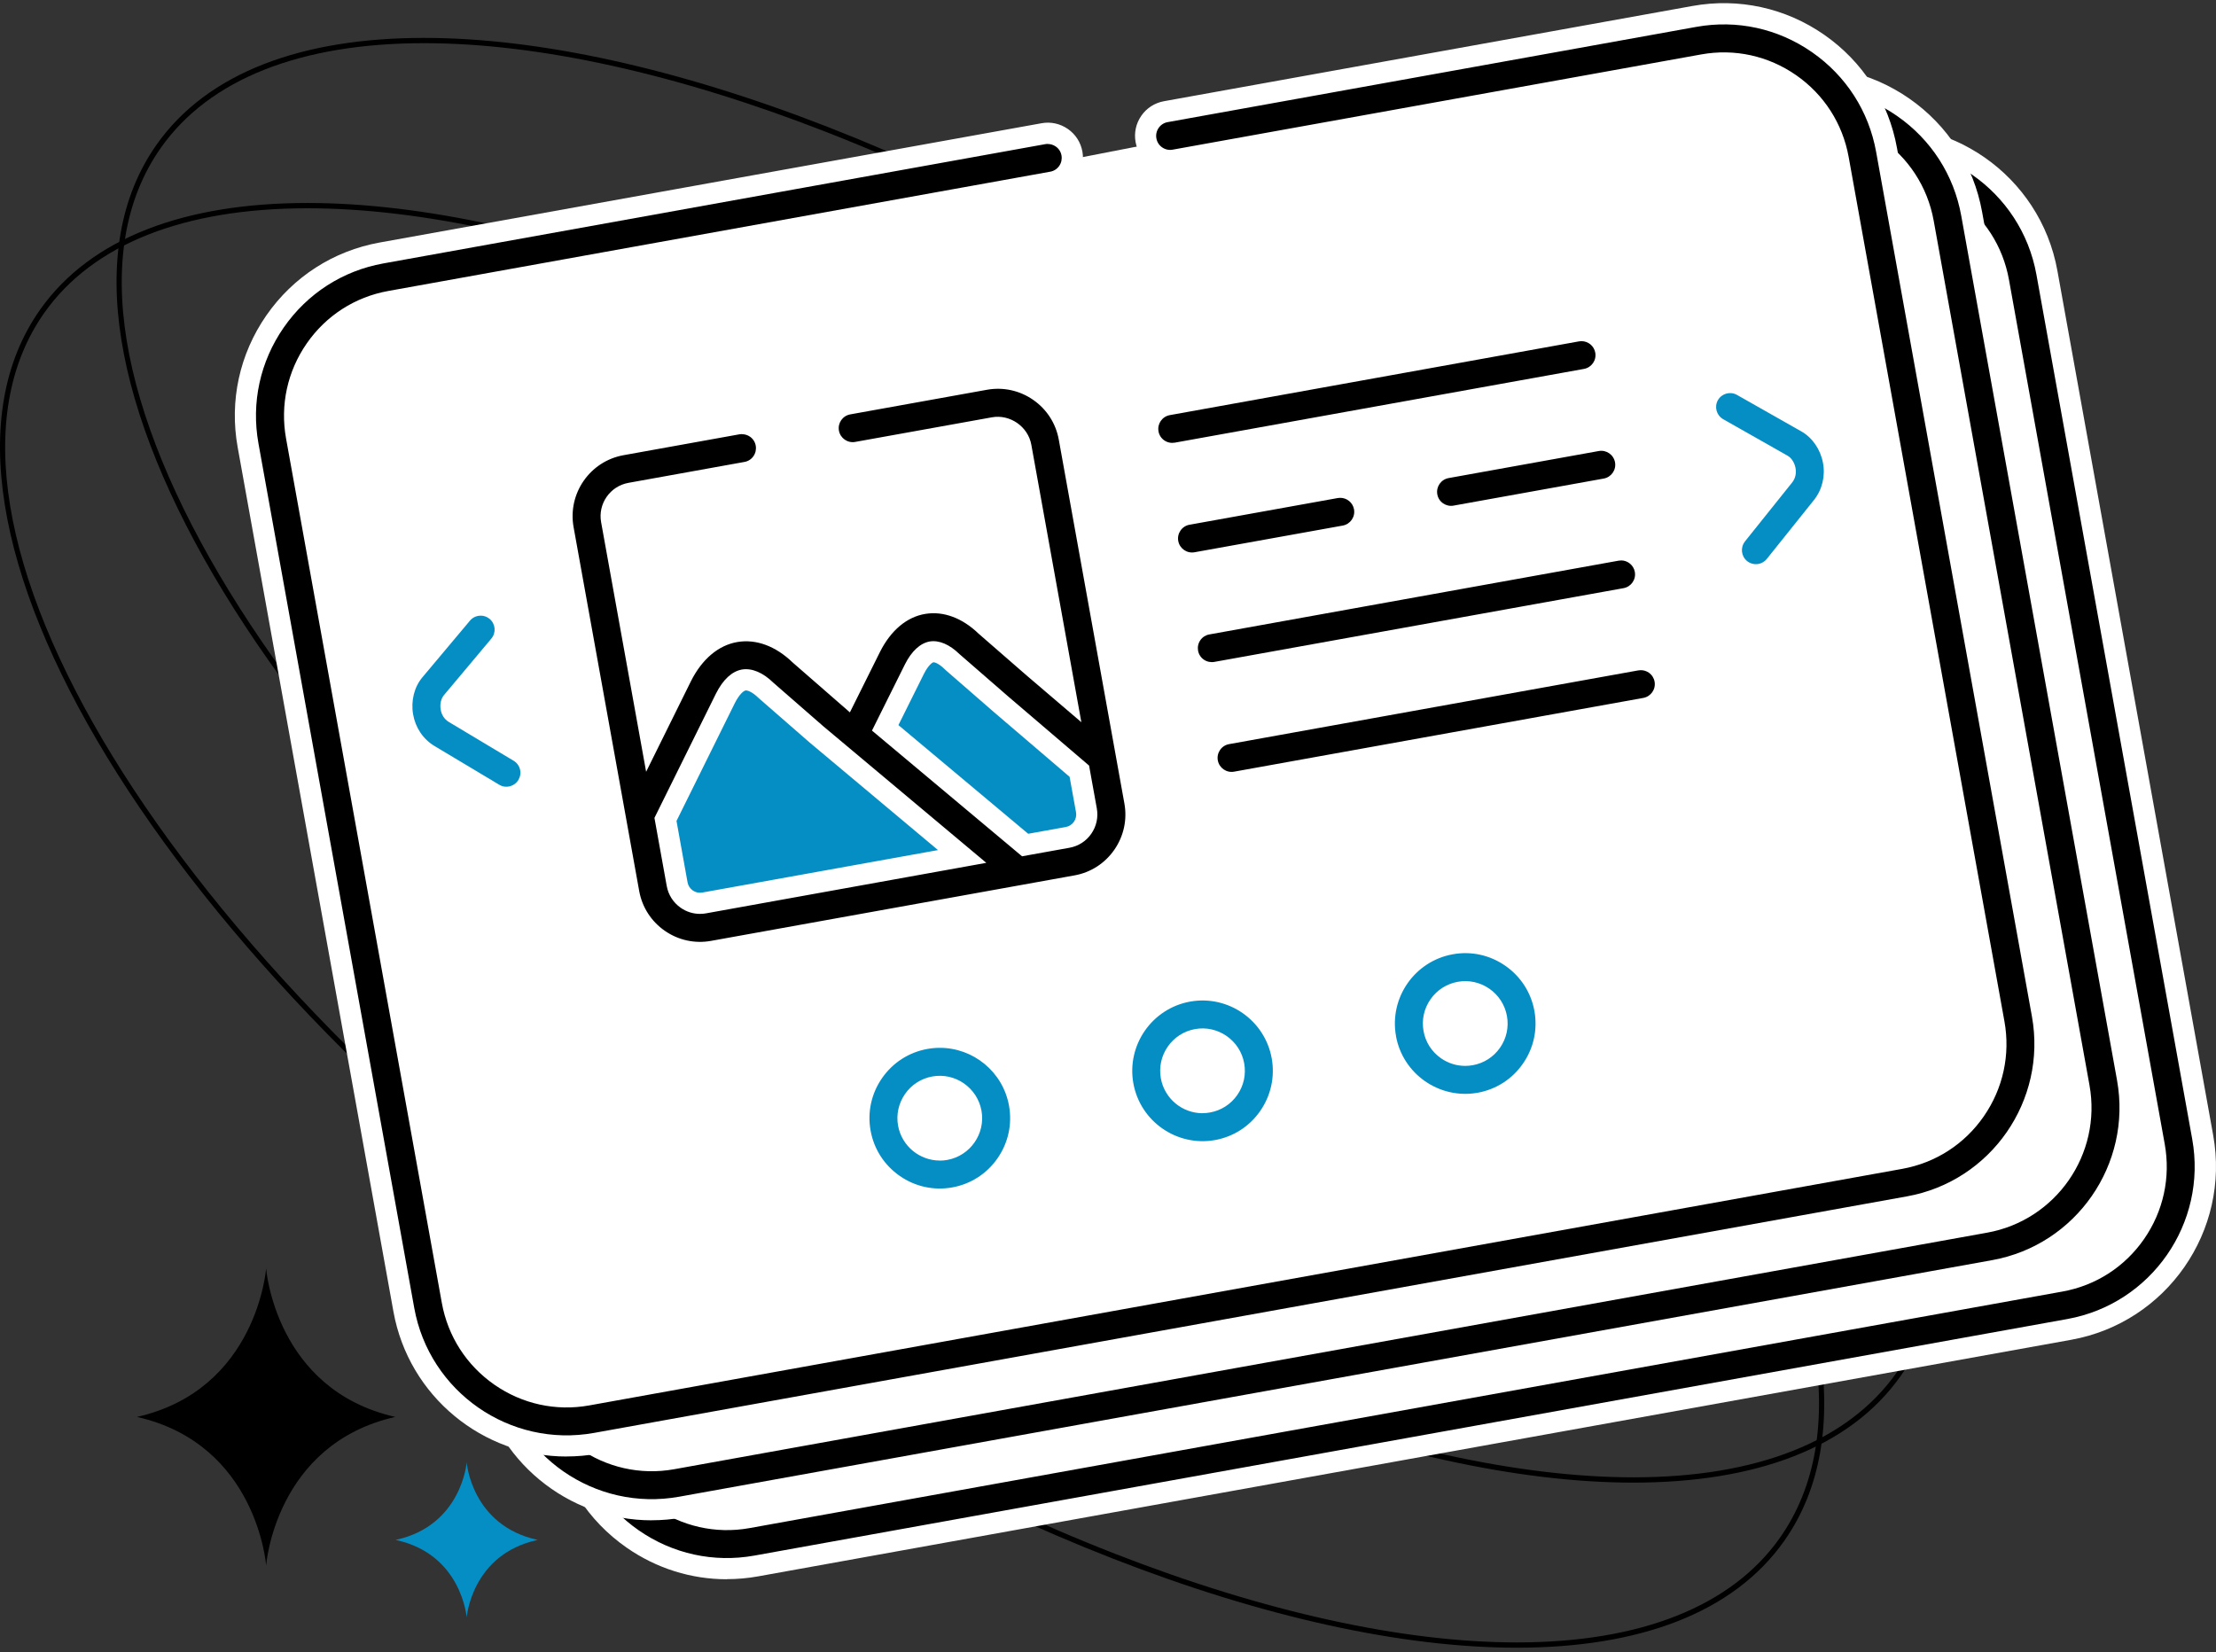
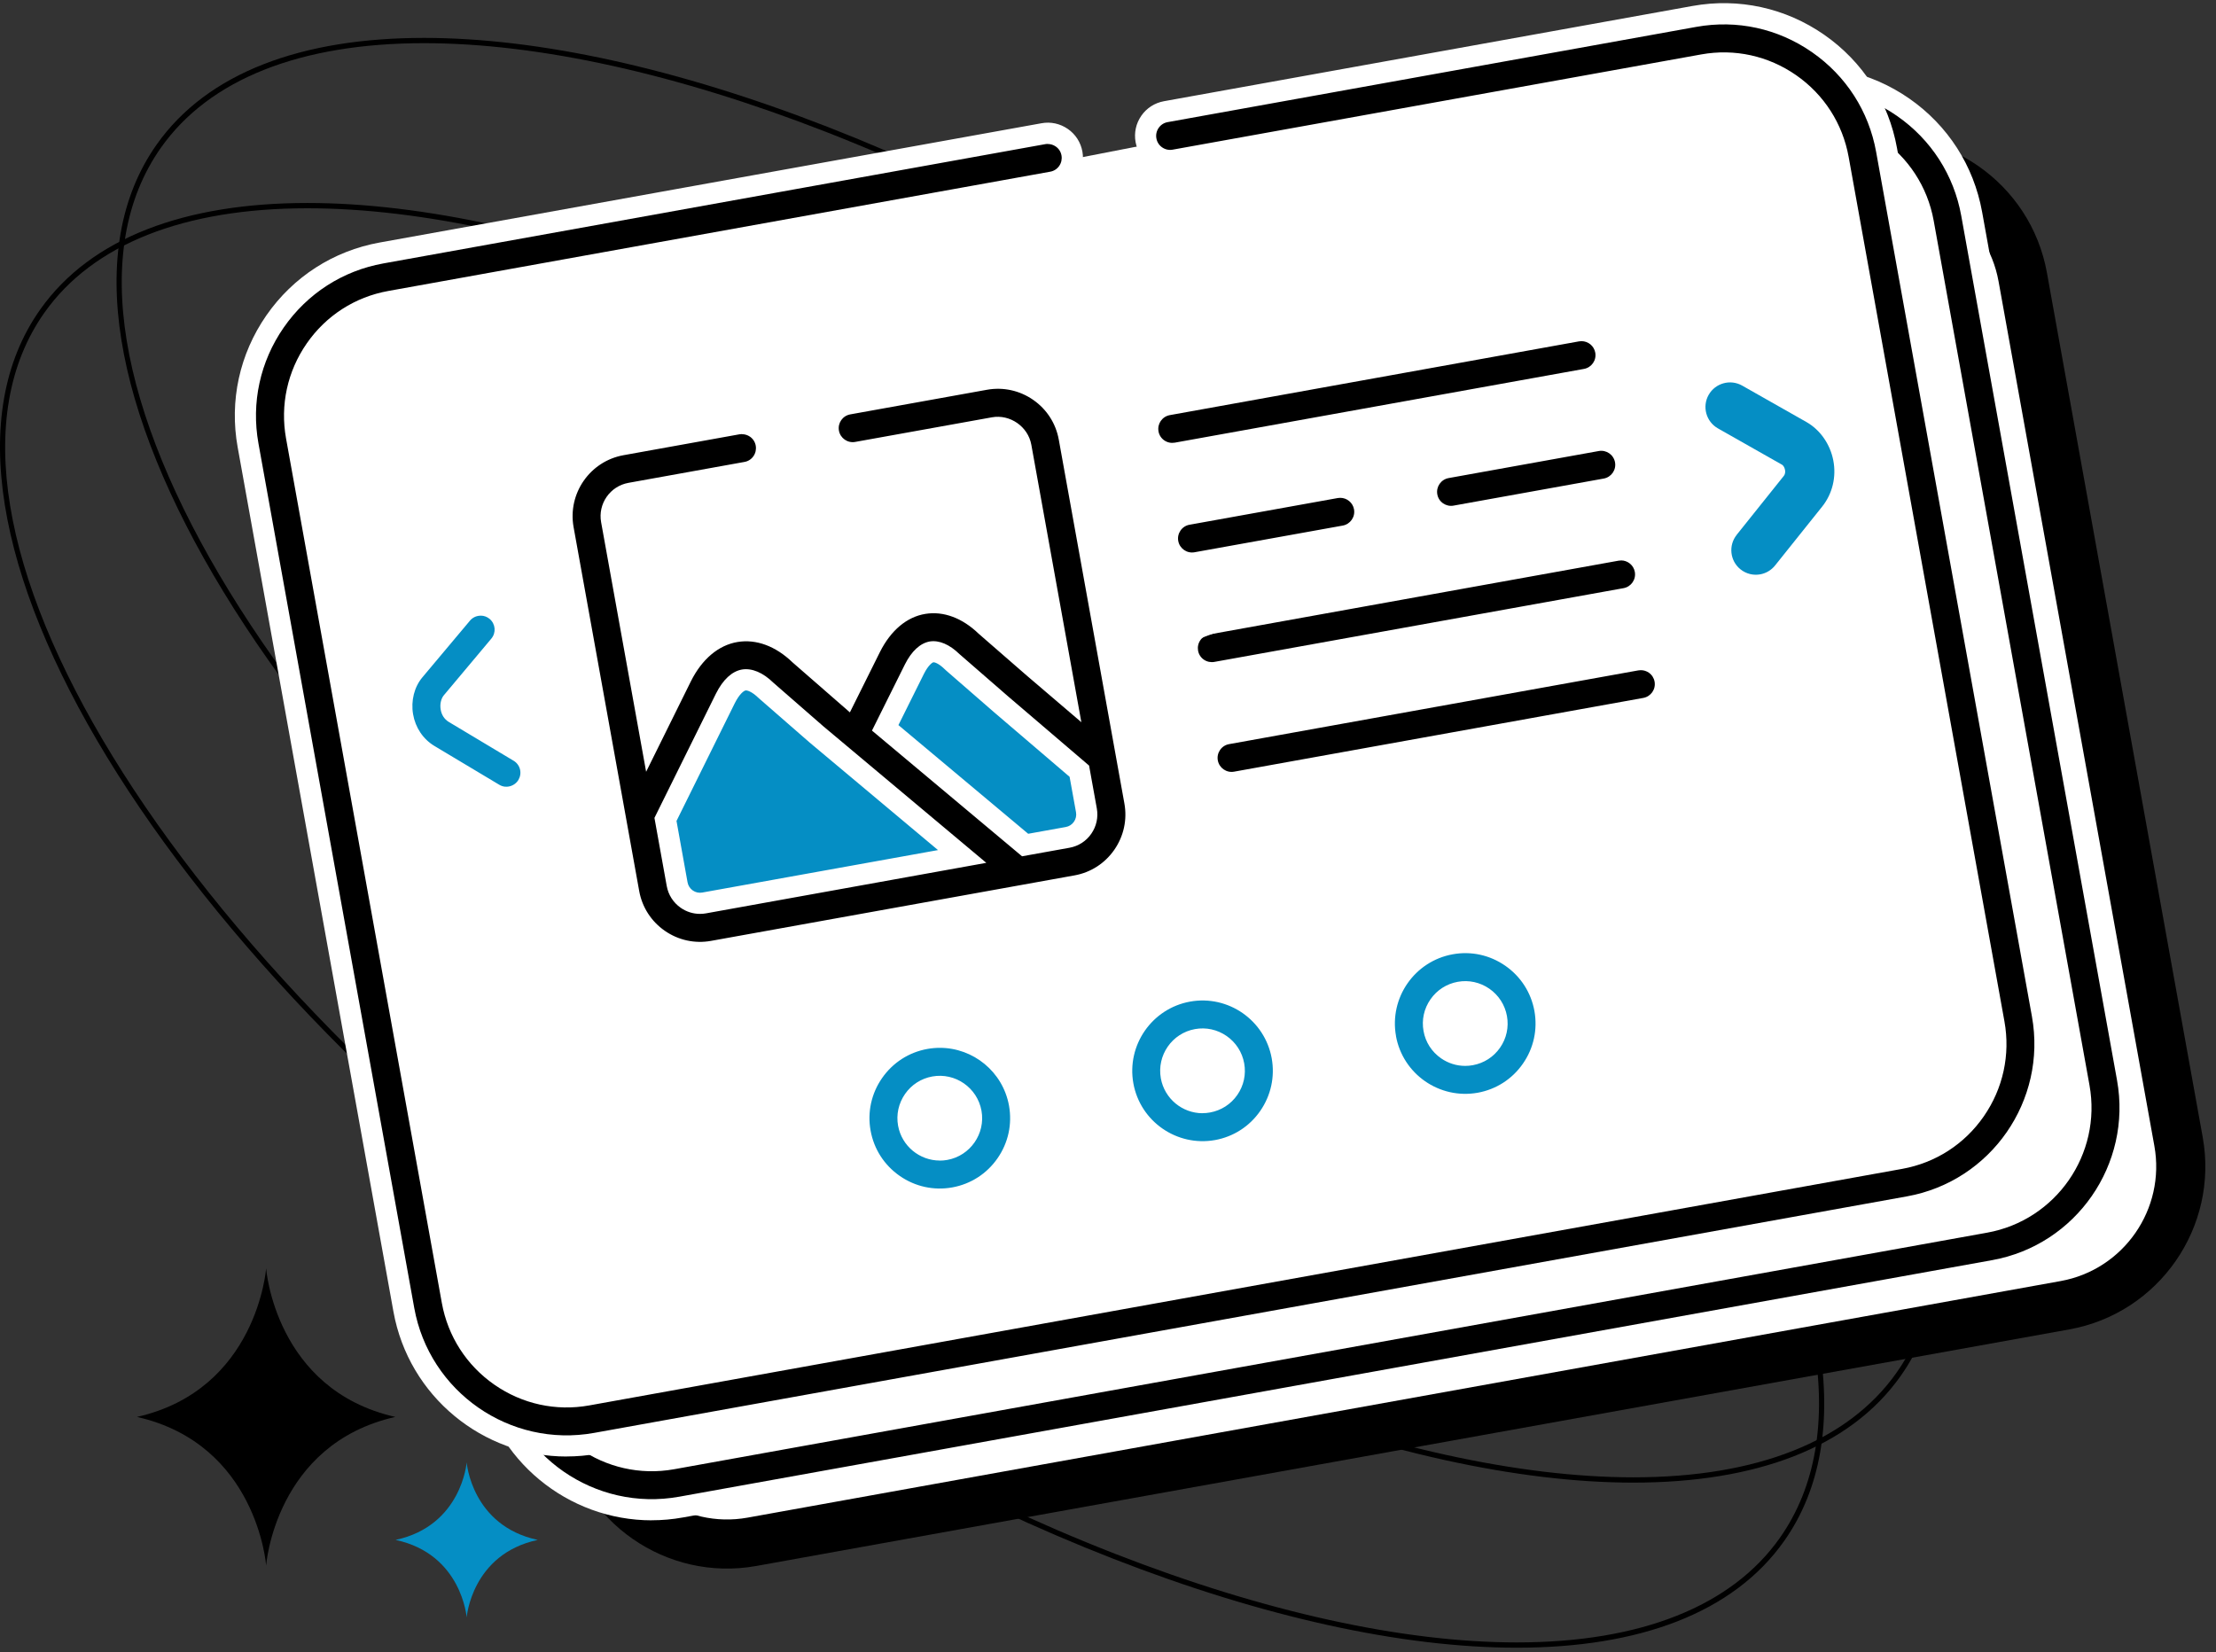
<svg xmlns="http://www.w3.org/2000/svg" width="291" height="217" viewBox="0 0 291 217" fill="none">
  <rect x="0" y="0" width="291" height="217" fill="#333333" stroke="none" />
  <path d="M40.372 27.354C55.364 27.354 73.611 31.38 93.144 39.002C113.31 46.866 134.491 58.458 154.393 72.512C217.22 116.884 252.803 174.969 233.714 201.998C227.38 210.968 215.433 215.711 199.182 215.711C184.19 215.711 165.943 211.685 146.41 204.063C126.237 196.199 105.063 184.607 85.161 170.553C22.327 126.181 -13.256 68.096 5.832 41.067C12.167 32.096 24.107 27.354 40.372 27.354ZM40.372 26.659C24.385 26.659 11.966 31.179 5.269 40.664C-14.076 68.055 21.513 126.459 84.758 171.123C126.091 200.315 169.01 216.406 199.182 216.406C215.169 216.406 227.588 211.886 234.285 202.401C253.63 175.011 218.041 116.606 154.796 71.942C113.463 42.75 70.544 26.652 40.372 26.659Z" fill="black" />
  <path d="M55.684 5.671C70.676 5.671 88.923 9.698 108.456 17.319C128.622 25.184 149.803 36.776 169.705 50.829C232.532 95.201 268.115 153.286 249.027 180.316C242.692 189.286 230.745 194.028 214.494 194.028C199.502 194.028 181.255 190.002 161.722 182.381C141.549 174.516 120.375 162.924 100.473 148.871C37.639 104.505 2.049 46.421 21.145 19.384C27.479 10.414 39.419 5.671 55.684 5.671ZM55.677 4.976C39.69 4.976 27.271 9.496 20.574 18.981C1.229 46.372 36.818 104.777 100.063 149.441C141.396 178.633 184.315 194.724 214.487 194.724C230.474 194.724 242.893 190.204 249.59 180.719C268.935 153.328 233.346 94.923 170.101 50.259C128.768 21.074 85.849 4.976 55.677 4.976Z" fill="black" />
  <path d="M237.198 22.368L144.372 40.413L69.591 54.168L58.848 60.183L55.844 71.358L73.465 165.477L77.762 190.399L86.357 201.574L95.807 202.867L112.997 200.719L271.154 171.492L282.328 165.477L286.195 152.153L267.711 49.87L261.696 30.101L255.25 23.655L245.369 21.506L237.198 22.368Z" fill="white" />
  <path d="M243.568 18.272L174.148 30.782C172.396 31.095 171.228 32.778 171.548 34.53C171.868 36.283 173.543 37.451 175.296 37.131L244.715 24.621C252.997 23.126 260.952 28.661 262.447 36.957L282.905 150.498C284.4 158.794 278.879 166.756 270.597 168.251L98.178 199.321C89.897 200.816 81.941 195.281 80.446 186.985L59.988 73.444C58.493 65.148 64.014 57.186 72.296 55.691L159.212 40.024C160.964 39.711 162.132 38.028 161.812 36.276C161.493 34.523 159.817 33.355 158.064 33.668L71.149 49.335C59.362 51.456 51.505 62.783 53.633 74.584L74.091 188.125C76.218 199.919 87.532 207.791 99.319 205.67L271.738 174.6C283.524 172.479 291.382 161.152 289.254 149.351L268.796 35.81C266.668 24.009 255.355 16.145 243.568 18.265V18.272Z" fill="black" />
-   <path d="M95.439 207.415C90.773 207.415 86.218 205.997 82.289 203.264C77.213 199.731 73.812 194.446 72.721 188.376L52.263 74.835C50.003 62.283 58.361 50.232 70.906 47.972L157.828 32.305C160.331 31.853 162.737 33.529 163.189 36.033C163.641 38.536 161.972 40.942 159.462 41.394L72.54 57.054C65.009 58.41 59.995 65.649 61.351 73.194L81.809 186.735C83.165 194.273 90.397 199.307 97.928 197.951L270.347 166.882C273.984 166.228 277.155 164.184 279.276 161.131C281.389 158.078 282.196 154.393 281.536 150.742L261.078 37.201C260.424 33.557 258.379 30.379 255.334 28.258C252.288 26.137 248.602 25.331 244.966 25.984L175.546 38.494C173.043 38.946 170.637 37.277 170.185 34.767C169.733 32.264 171.402 29.858 173.912 29.406L243.331 16.896C255.869 14.636 267.913 23.008 270.173 35.56L290.631 149.101C292.891 161.652 284.533 173.703 271.988 175.963L99.569 207.033C98.192 207.283 96.808 207.401 95.439 207.401V207.415ZM158.641 35.017C158.537 35.017 158.426 35.024 158.315 35.045L71.392 50.712C60.364 52.701 53.007 63.298 54.995 74.348L75.454 187.889C76.413 193.23 79.403 197.882 83.868 200.983C88.332 204.084 93.728 205.267 99.061 204.307L271.48 173.237C282.509 171.249 289.866 160.651 287.877 149.609L267.419 36.067C265.431 25.025 254.84 17.654 243.804 19.642L174.385 32.152C173.905 32.236 173.481 32.507 173.203 32.91C172.925 33.314 172.82 33.8 172.904 34.287C173.084 35.282 174.044 35.949 175.038 35.768L244.458 23.259C248.832 22.473 253.255 23.439 256.912 25.984C260.57 28.529 263.018 32.34 263.81 36.721L284.268 150.262C285.054 154.636 284.095 159.066 281.556 162.73C279.018 166.395 275.208 168.843 270.841 169.628L98.422 200.698C89.382 202.325 80.704 196.289 79.076 187.235L58.618 73.694C56.984 64.64 63.013 55.955 72.053 54.328L158.975 38.668C159.97 38.487 160.637 37.535 160.456 36.533C160.296 35.643 159.525 35.024 158.648 35.024L158.641 35.017Z" fill="white" />
  <path d="M227.317 14.628L134.491 32.68L59.71 46.435L48.967 52.45L45.956 63.625L63.576 157.737L67.874 182.666L76.469 193.841L85.926 195.127L103.116 192.979L261.265 163.759L272.44 157.737L276.306 144.414L257.83 42.137L251.815 22.368L245.369 15.922L235.481 13.773L227.317 14.628Z" fill="white" />
  <path d="M233.687 10.533L164.267 23.042C162.515 23.355 161.346 25.038 161.666 26.791C161.986 28.543 163.662 29.711 165.414 29.391L234.834 16.881C243.116 15.386 251.071 20.922 252.566 29.217L273.024 142.759C274.519 151.054 268.998 159.017 260.716 160.512L88.297 191.581C80.015 193.076 72.06 187.541 70.565 179.245L50.107 65.704C48.612 57.408 54.133 49.446 62.415 47.951L149.33 32.284C151.083 31.971 152.251 30.288 151.931 28.536C151.611 26.784 149.935 25.615 148.183 25.928L61.268 41.595C49.481 43.716 41.623 55.044 43.751 66.844L64.209 180.385C66.337 192.179 77.651 200.051 89.438 197.93L261.856 166.86C273.643 164.74 281.501 153.412 279.373 141.611L258.915 28.07C256.787 16.27 245.473 8.405 233.687 10.526V10.533Z" fill="black" />
  <path d="M85.578 199.675C74.612 199.675 64.849 191.817 62.839 180.643L42.381 67.102C41.29 61.031 42.625 54.891 46.15 49.807C49.676 44.724 54.954 41.331 61.024 40.232L147.947 24.565C149.157 24.343 150.387 24.614 151.396 25.316C152.411 26.019 153.085 27.076 153.308 28.293C153.76 30.796 152.091 33.202 149.581 33.654L62.658 49.321C55.128 50.677 50.114 57.916 51.47 65.46L71.928 179.002C73.284 186.54 80.516 191.574 88.047 190.218L260.466 159.149C267.997 157.793 273.01 150.554 271.654 143.009L251.196 29.468C249.84 21.93 242.608 16.895 235.077 18.251L165.658 30.761C164.448 30.984 163.217 30.712 162.202 30.01C161.187 29.308 160.512 28.251 160.29 27.034C159.838 24.53 161.506 22.125 164.017 21.672L233.436 9.163C239.5 8.071 245.64 9.413 250.716 12.938C255.793 16.471 259.186 21.756 260.285 27.827L280.743 141.368C283.003 153.919 274.644 165.97 262.1 168.23L89.681 199.3C88.304 199.55 86.927 199.668 85.578 199.668V199.675ZM148.76 27.284C148.649 27.284 148.538 27.291 148.433 27.312L61.511 42.979C56.178 43.938 51.532 46.929 48.431 51.4C45.33 55.871 44.154 61.274 45.114 66.615L65.572 180.156C67.561 191.199 78.151 198.563 89.187 196.574L261.606 165.504C272.635 163.516 279.992 152.918 278.003 141.875L257.545 28.334C256.585 22.994 253.595 18.342 249.124 15.233C244.66 12.125 239.264 10.95 233.93 11.909L164.51 24.419C164.031 24.51 163.606 24.774 163.328 25.177C163.05 25.581 162.939 26.067 163.029 26.554C163.113 27.034 163.384 27.458 163.787 27.736C164.191 28.014 164.677 28.126 165.164 28.035L234.584 15.525C243.624 13.898 252.302 19.934 253.929 28.988L274.387 142.529C276.021 151.583 269.992 160.268 260.952 161.895L88.534 192.965C79.494 194.592 70.815 188.556 69.188 179.502L48.73 65.961C47.096 56.907 53.125 48.222 62.165 46.595L149.087 30.928C150.081 30.747 150.749 29.794 150.568 28.793C150.485 28.313 150.214 27.889 149.81 27.611C149.497 27.395 149.136 27.284 148.767 27.284H148.76Z" fill="white" />
  <path d="M216.142 6.249L123.309 24.301L48.535 38.055L37.792 44.07L34.781 55.245L52.402 149.358L56.699 174.287L65.294 185.462L74.751 186.748L91.941 184.599L250.091 155.38L261.265 149.358L265.132 136.034L246.655 33.758L240.64 13.988L234.187 7.542L224.306 5.394L216.142 6.249Z" fill="white" />
  <path d="M83.847 106.724L93.805 89.263L97.608 87.295L105.515 90.348L111.078 96.383L115.792 88.818L118.525 84.486L123.372 82.977L127.899 85.035L145.012 100.18L146.132 106.369L144.379 110.84L140.068 113.538L95.898 122.14L89.479 122.015L85.349 118.601L83.847 106.724Z" fill="#058EC4" />
  <path d="M17.98 186.095C33.779 189.669 34.948 205.607 34.948 205.607C34.948 205.607 36.116 189.662 51.915 186.095C36.116 182.521 34.948 166.583 34.948 166.583C34.948 166.583 33.779 182.528 17.98 186.095Z" fill="black" />
  <path d="M51.95 202.248C60.642 204.111 61.282 212.428 61.282 212.428C61.282 212.428 61.928 204.111 70.614 202.248C61.921 200.384 61.282 192.067 61.282 192.067C61.282 192.067 60.635 200.384 51.95 202.248Z" fill="#058EC4" />
  <path d="M209.703 57.867L189.982 61.42C188.23 61.733 187.062 63.416 187.381 65.168C187.701 66.921 189.377 68.089 191.13 67.769L210.85 64.216C212.603 63.903 213.771 62.22 213.451 60.467C213.131 58.715 211.455 57.547 209.703 57.86V57.867Z" fill="black" />
  <path d="M190.545 69.216C189.614 69.216 188.703 68.931 187.924 68.388C186.909 67.686 186.234 66.629 186.012 65.412C185.56 62.909 187.228 60.503 189.739 60.051L209.46 56.497C211.963 56.045 214.369 57.714 214.821 60.224C215.273 62.728 213.604 65.134 211.094 65.586L191.373 69.139C191.095 69.188 190.817 69.216 190.545 69.216ZM209.946 59.237L190.226 62.79C189.231 62.971 188.564 63.924 188.744 64.925C188.828 65.405 189.099 65.829 189.502 66.107C189.906 66.385 190.392 66.497 190.879 66.406L210.6 62.853C211.594 62.672 212.262 61.719 212.081 60.718C211.9 59.724 210.948 59.056 209.946 59.237Z" fill="white" />
  <path d="M154.511 59.501L208.25 49.815C210.002 49.502 211.17 47.819 210.85 46.066C210.531 44.314 208.855 43.146 207.102 43.466L153.364 53.152C151.611 53.465 150.443 55.148 150.756 56.901C151.069 58.653 152.752 59.821 154.504 59.501H154.511Z" fill="black" />
  <path d="M153.934 60.947C153.002 60.947 152.091 60.662 151.312 60.12C150.297 59.417 149.622 58.36 149.4 57.143C148.948 54.64 150.617 52.234 153.127 51.782L206.866 42.095C209.369 41.643 211.775 43.312 212.227 45.823C212.679 48.326 211.01 50.732 208.5 51.184L154.761 60.871C154.483 60.919 154.205 60.947 153.934 60.947ZM207.679 44.807C207.575 44.807 207.464 44.814 207.353 44.835L153.614 54.522C152.62 54.703 151.952 55.655 152.133 56.657C152.216 57.136 152.487 57.561 152.891 57.839C153.294 58.117 153.781 58.221 154.268 58.138L208.006 48.451C209.001 48.27 209.668 47.318 209.487 46.316C209.328 45.433 208.556 44.807 207.679 44.807Z" fill="white" />
-   <path d="M159.705 88.31L213.444 78.623C215.196 78.31 216.365 76.627 216.045 74.875C215.725 73.123 214.049 71.955 212.297 72.274L158.558 81.961C156.806 82.274 155.637 83.957 155.95 85.709C156.263 87.462 157.946 88.63 159.698 88.31H159.705Z" fill="black" />
+   <path d="M159.705 88.31L213.444 78.623C215.196 78.31 216.365 76.627 216.045 74.875C215.725 73.123 214.049 71.955 212.297 72.274C156.806 82.274 155.637 83.957 155.95 85.709C156.263 87.462 157.946 88.63 159.698 88.31H159.705Z" fill="black" />
  <path d="M159.121 89.75C158.189 89.75 157.279 89.465 156.5 88.922C155.484 88.22 154.81 87.163 154.587 85.946C154.372 84.729 154.636 83.505 155.338 82.497C156.041 81.489 157.098 80.807 158.315 80.585L212.053 70.898C214.55 70.446 216.963 72.115 217.415 74.625C217.867 77.129 216.198 79.535 213.688 79.987L159.949 89.673C159.671 89.722 159.392 89.75 159.121 89.75ZM212.874 73.61C212.77 73.61 212.658 73.617 212.547 73.638L158.808 83.325C158.329 83.408 157.904 83.679 157.626 84.082C157.348 84.486 157.244 84.972 157.327 85.452C157.411 85.932 157.682 86.356 158.085 86.635C158.488 86.913 158.975 87.017 159.462 86.933L213.201 77.247C214.195 77.066 214.863 76.113 214.682 75.112C214.522 74.229 213.75 73.603 212.874 73.603V73.61Z" fill="white" />
  <path d="M162.299 102.712L216.038 93.026C217.79 92.713 218.958 91.03 218.639 89.278C218.319 87.525 216.643 86.357 214.891 86.67L161.152 96.356C159.399 96.669 158.231 98.352 158.551 100.105C158.871 101.857 160.547 103.025 162.299 102.705V102.712Z" fill="black" />
  <path d="M161.729 104.159C159.538 104.159 157.591 102.587 157.188 100.362C156.973 99.145 157.237 97.921 157.939 96.906C158.641 95.891 159.698 95.216 160.915 94.993L214.654 85.307C215.871 85.084 217.095 85.356 218.11 86.058C219.125 86.76 219.8 87.817 220.022 89.034C220.474 91.537 218.806 93.944 216.295 94.395L162.556 104.082C162.278 104.131 162.007 104.159 161.736 104.159H161.729ZM215.468 88.019C215.356 88.019 215.252 88.026 215.141 88.047L161.402 97.733C160.922 97.817 160.498 98.088 160.22 98.491C159.942 98.895 159.831 99.381 159.921 99.868C160.102 100.863 161.061 101.53 162.056 101.349L215.795 91.663C216.789 91.482 217.456 90.529 217.276 89.528C217.192 89.048 216.921 88.624 216.518 88.346C216.205 88.13 215.843 88.019 215.475 88.019H215.468Z" fill="white" />
  <path d="M65.586 84.778C66.733 83.415 66.553 81.377 65.19 80.23C63.827 79.082 61.789 79.263 60.642 80.626L54.397 88.067C53.076 89.638 52.499 91.87 52.868 94.033C53.236 96.203 54.502 98.08 56.337 99.172L64.842 104.262C65.537 104.679 66.33 104.804 67.074 104.672C67.957 104.512 68.771 103.984 69.272 103.149C70.189 101.62 69.689 99.638 68.159 98.727L59.648 93.63C59.369 93.463 59.265 93.171 59.23 92.955C59.168 92.594 59.272 92.294 59.335 92.218L65.579 84.778H65.586Z" fill="#058EC4" />
  <path d="M66.504 106.112C65.676 106.112 64.849 105.89 64.133 105.451L55.628 100.361C53.438 99.061 51.936 96.836 51.498 94.256C51.067 91.697 51.755 89.047 53.334 87.163L59.578 79.722C60.371 78.777 61.483 78.2 62.714 78.088C63.938 77.984 65.141 78.36 66.087 79.152C68.034 80.786 68.291 83.707 66.657 85.654L60.774 92.663L68.875 97.517C69.932 98.15 70.683 99.158 70.982 100.354C71.281 101.55 71.1 102.795 70.468 103.852C69.786 104.999 68.639 105.792 67.325 106.029C67.053 106.077 66.782 106.098 66.504 106.105V106.112ZM63.117 80.863C63.062 80.863 63.006 80.863 62.958 80.87C62.471 80.912 62.026 81.141 61.713 81.517L55.468 88.957C54.404 90.223 53.945 92.031 54.244 93.797C54.543 95.563 55.566 97.086 57.054 97.976L65.558 103.066C66.045 103.358 66.518 103.358 66.824 103.296C67.345 103.198 67.804 102.886 68.076 102.434C68.326 102.009 68.402 101.516 68.284 101.043C68.166 100.57 67.867 100.167 67.45 99.916L58.938 94.819C58.368 94.478 57.979 93.894 57.867 93.178C57.749 92.497 57.909 91.766 58.278 91.321L64.522 83.874C65.176 83.095 65.072 81.941 64.3 81.287C63.966 81.009 63.556 80.856 63.124 80.856L63.117 80.863Z" fill="white" />
  <path d="M112.955 148.746C113.991 154.511 119.533 158.363 125.305 157.32C131.077 156.277 134.915 150.742 133.872 144.977C132.829 139.212 127.301 135.36 121.536 136.396C115.771 137.432 111.919 142.974 112.955 148.746ZM127.523 146.117C127.934 148.384 126.425 150.561 124.165 150.964C121.905 151.367 119.721 149.858 119.311 147.598C118.901 145.339 120.417 143.155 122.683 142.745C124.95 142.334 127.12 143.85 127.523 146.117Z" fill="#058EC4" />
  <path d="M123.4 158.884C120.973 158.884 118.602 158.147 116.564 156.729C113.922 154.893 112.155 152.146 111.585 148.996C111.015 145.839 111.71 142.647 113.546 140.012C115.382 137.376 118.129 135.603 121.286 135.033C127.801 133.858 134.067 138.211 135.242 144.733C135.812 147.89 135.117 151.082 133.281 153.718C131.452 156.36 128.705 158.126 125.548 158.69C124.832 158.822 124.109 158.884 123.4 158.884ZM123.421 137.62C122.878 137.62 122.329 137.668 121.779 137.766C119.353 138.204 117.246 139.56 115.834 141.59C114.422 143.621 113.887 146.076 114.325 148.495C114.763 150.922 116.119 153.029 118.15 154.441C120.18 155.853 122.635 156.388 125.055 155.95C127.475 155.512 129.589 154.156 130.993 152.125C132.405 150.095 132.933 147.647 132.502 145.22C131.696 140.756 127.801 137.62 123.421 137.62ZM123.414 152.424C120.771 152.424 118.421 150.533 117.934 147.849C117.67 146.388 117.997 144.907 118.845 143.683C119.693 142.46 120.966 141.646 122.426 141.382C125.444 140.839 128.337 142.856 128.886 145.874C129.429 148.892 127.419 151.792 124.401 152.341C124.067 152.403 123.733 152.431 123.414 152.431V152.424ZM123.414 144.073C123.254 144.073 123.087 144.087 122.92 144.115C122.19 144.247 121.55 144.657 121.126 145.269C120.702 145.881 120.542 146.618 120.667 147.355C120.938 148.864 122.391 149.872 123.907 149.601C125.416 149.33 126.418 147.877 126.146 146.368C125.903 145.019 124.728 144.073 123.414 144.073Z" fill="white" />
  <path d="M147.46 142.529C148.496 148.294 154.031 152.146 159.796 151.103C165.56 150.06 169.399 144.525 168.363 138.76C167.327 132.995 161.792 129.143 156.027 130.179C150.262 131.215 146.424 136.757 147.46 142.522V142.529ZM162.007 139.908C162.417 142.174 160.908 144.351 158.648 144.754C156.388 145.158 154.219 143.649 153.809 141.382C153.398 139.115 154.907 136.938 157.167 136.535C159.427 136.132 161.597 137.641 162.007 139.908Z" fill="#058EC4" />
  <path d="M157.904 152.661C152.202 152.661 147.133 148.579 146.083 142.772C144.908 136.25 149.254 129.984 155.77 128.809C162.292 127.634 168.544 131.987 169.719 138.51C170.289 141.667 169.594 144.852 167.758 147.494C165.929 150.137 163.182 151.903 160.025 152.466C159.309 152.598 158.593 152.661 157.89 152.661H157.904ZM148.83 142.279C149.734 147.292 154.539 150.63 159.552 149.733C161.972 149.295 164.086 147.939 165.491 145.909C166.896 143.878 167.431 141.43 167 139.004C166.096 133.99 161.291 130.645 156.277 131.549C151.27 132.453 147.933 137.265 148.83 142.279ZM157.911 146.208C155.276 146.208 152.925 144.316 152.439 141.625C151.896 138.607 153.906 135.7 156.924 135.158C158.384 134.894 159.858 135.221 161.082 136.069C162.299 136.917 163.12 138.19 163.384 139.65C163.648 141.111 163.328 142.585 162.48 143.809C161.632 145.032 160.359 145.846 158.899 146.11C158.565 146.173 158.238 146.201 157.911 146.201V146.208ZM157.911 137.856C157.744 137.856 157.584 137.87 157.418 137.898C155.909 138.169 154.907 139.622 155.178 141.131C155.45 142.64 156.896 143.656 158.405 143.377C159.135 143.245 159.768 142.835 160.192 142.23C160.616 141.618 160.776 140.881 160.644 140.151C160.512 139.421 160.102 138.781 159.49 138.357C159.017 138.03 158.468 137.856 157.911 137.856Z" fill="white" />
  <path d="M181.95 136.312C182.987 142.077 188.529 145.929 194.3 144.886C200.072 143.843 203.911 138.308 202.867 132.543C201.824 126.779 196.289 122.926 190.531 123.962C184.774 124.998 180.914 130.541 181.95 136.312ZM196.512 133.684C196.922 135.951 195.413 138.127 193.153 138.531C190.893 138.934 188.71 137.425 188.299 135.165C187.889 132.905 189.405 130.721 191.672 130.311C193.939 129.901 196.101 131.417 196.512 133.684Z" fill="#058EC4" />
  <path d="M192.409 146.444C186.707 146.444 181.631 142.362 180.581 136.556C179.405 130.033 183.758 123.768 190.281 122.593C193.438 122.023 196.623 122.725 199.265 124.554C201.901 126.389 203.667 129.136 204.237 132.293C204.808 135.45 204.112 138.635 202.276 141.278C200.448 143.92 197.701 145.686 194.544 146.249C193.828 146.382 193.111 146.444 192.402 146.444H192.409ZM183.313 136.062C184.217 141.076 189.029 144.414 194.05 143.517C196.47 143.079 198.584 141.723 199.989 139.692C201.4 137.662 201.929 135.214 201.498 132.787C201.059 130.36 199.703 128.253 197.673 126.841C195.642 125.43 193.195 124.894 190.775 125.333C185.761 126.236 182.416 131.049 183.32 136.062H183.313ZM192.402 139.991C191.276 139.991 190.184 139.65 189.238 138.997C188.014 138.148 187.194 136.876 186.936 135.415C186.672 133.955 186.992 132.474 187.847 131.25C188.696 130.026 189.968 129.213 191.428 128.948C192.889 128.684 194.363 129.011 195.587 129.859C196.804 130.708 197.624 131.98 197.889 133.441C198.153 134.901 197.833 136.382 196.985 137.599C196.136 138.823 194.864 139.636 193.403 139.901C193.07 139.963 192.736 139.991 192.409 139.991H192.402ZM192.416 131.64C192.249 131.64 192.089 131.653 191.922 131.681C191.192 131.813 190.552 132.224 190.128 132.836C189.704 133.448 189.544 134.185 189.669 134.915C189.801 135.645 190.212 136.278 190.824 136.709C191.435 137.133 192.18 137.293 192.91 137.161C193.64 137.029 194.273 136.618 194.697 136.014C195.121 135.402 195.281 134.664 195.149 133.934C195.017 133.204 194.606 132.564 193.994 132.14C193.522 131.813 192.972 131.64 192.416 131.64Z" fill="white" />
  <path d="M228.061 70.245C226.948 71.636 227.171 73.666 228.562 74.779C229.32 75.384 230.265 75.593 231.148 75.433C231.886 75.301 232.588 74.904 233.096 74.271L239.291 66.525C240.633 64.842 241.162 62.638 240.745 60.475C240.334 58.333 239.013 56.449 237.226 55.434L228.777 50.642C227.227 49.766 225.259 50.309 224.376 51.859C223.499 53.41 224.042 55.378 225.592 56.261L234.041 61.052C234.146 61.115 234.34 61.365 234.403 61.706C234.445 61.922 234.452 62.241 234.243 62.506L228.054 70.245H228.061Z" fill="#058EC4" />
-   <path d="M230.578 76.879C229.535 76.879 228.52 76.524 227.692 75.863C225.704 74.271 225.384 71.364 226.969 69.376L232.88 61.991L224.911 57.471C222.7 56.212 221.914 53.389 223.172 51.177C224.431 48.959 227.254 48.18 229.466 49.439L237.914 54.23C240.049 55.44 241.621 57.679 242.115 60.217C242.608 62.783 241.975 65.398 240.383 67.394L234.187 75.14C233.485 76.016 232.497 76.6 231.399 76.802C231.128 76.851 230.849 76.879 230.578 76.879ZM229.146 71.114C228.513 71.907 228.645 73.061 229.431 73.694C229.848 74.028 230.384 74.16 230.905 74.069C231.343 73.993 231.733 73.756 232.011 73.409L238.207 65.669C239.291 64.306 239.722 62.512 239.382 60.753C239.048 59.007 237.984 57.471 236.545 56.657L228.096 51.866C227.213 51.365 226.093 51.678 225.592 52.554C225.092 53.437 225.405 54.557 226.288 55.058L234.737 59.849C235.237 60.127 235.641 60.746 235.78 61.441C235.919 62.164 235.759 62.846 235.342 63.367L229.146 71.107V71.114ZM233.36 62.262C233.36 62.262 233.367 62.262 233.374 62.269H233.36V62.262Z" fill="white" />
  <path d="M149.017 105.284L147.891 99.033L140.409 57.498C139.477 52.331 134.526 48.889 129.366 49.821L111.404 53.055C109.652 53.368 108.484 55.05 108.804 56.803C109.124 58.555 110.8 59.723 112.552 59.404L130.513 56.17C132.141 55.878 133.768 57.004 134.06 58.639L139.936 91.252L135.701 87.629L129.484 82.226C127.016 79.834 124.109 78.777 121.286 79.25C118.407 79.716 115.931 81.76 114.311 84.993L111.161 91.321L105.035 85.981C102.497 83.533 99.513 82.455 96.621 82.935C93.665 83.422 91.148 85.515 89.486 88.832L85.467 96.954L80.307 68.318C80.008 66.656 81.114 65.064 82.769 64.765L98.005 62.018C99.757 61.705 100.925 60.022 100.605 58.27C100.285 56.518 98.609 55.349 96.857 55.662L81.621 58.409C76.462 59.341 73.02 64.299 73.951 69.459L82.567 117.252C83.499 122.412 88.45 125.861 93.61 124.929L141.34 116.327C146.5 115.395 149.942 110.437 149.01 105.278L149.017 105.284ZM120.076 87.886C120.736 86.572 121.55 85.758 122.336 85.619C123.087 85.494 124.067 85.96 125.027 86.906C125.076 86.954 125.124 86.996 125.173 87.038L131.48 92.524L141.737 101.293L142.662 106.432C142.961 108.094 141.855 109.686 140.2 109.985L134.623 110.994L116.237 95.598L120.069 87.893L120.076 87.886ZM88.916 116.118L87.386 107.628L95.265 91.711C95.967 90.313 96.816 89.458 97.664 89.305H97.685C98.505 89.166 99.562 89.659 100.584 90.661C100.626 90.702 100.675 90.744 100.723 90.786L107.232 96.46L107.281 96.502L126.355 112.482L92.469 118.587C90.807 118.886 89.222 117.78 88.916 116.118Z" fill="black" />
  <path d="M91.906 126.487C89.702 126.487 87.553 125.819 85.703 124.533C83.311 122.871 81.705 120.375 81.19 117.517L72.575 69.723C71.511 63.806 75.454 58.124 81.364 57.053L96.6 54.307C97.81 54.091 99.041 54.355 100.056 55.058C101.071 55.76 101.746 56.817 101.968 58.034C102.184 59.251 101.92 60.475 101.217 61.49C100.515 62.505 99.458 63.18 98.241 63.402L83.005 66.149C82.101 66.309 81.503 67.178 81.663 68.089L86.079 92.58L88.234 88.234C90.105 84.5 92.998 82.136 96.384 81.579C99.701 81.023 103.109 82.226 105.96 84.973L110.702 89.11L113.046 84.396C114.888 80.738 117.725 78.429 121.049 77.894C124.297 77.359 127.621 78.534 130.409 81.218L137.864 87.678L132.676 58.896C132.516 58.02 131.612 57.387 130.743 57.547L112.781 60.781C110.271 61.233 107.872 59.557 107.42 57.053C106.968 54.55 108.637 52.144 111.147 51.692L129.109 48.459C131.967 47.944 134.867 48.577 137.259 50.239C139.651 51.901 141.257 54.397 141.772 57.262L150.387 105.055C150.902 107.92 150.269 110.813 148.607 113.205C146.945 115.597 144.456 117.204 141.591 117.718L93.853 126.32C93.207 126.438 92.553 126.494 91.906 126.494V126.487ZM97.434 57.012C97.323 57.012 97.219 57.019 97.108 57.04L81.872 59.786C77.47 60.579 74.529 64.814 75.321 69.223L83.937 117.016C84.32 119.151 85.516 121.007 87.296 122.245C89.076 123.483 91.239 123.956 93.366 123.573L141.104 114.971C143.232 114.589 145.089 113.393 146.326 111.613C147.564 109.826 148.037 107.67 147.655 105.542L139.039 57.749C138.656 55.614 137.46 53.757 135.68 52.52C133.9 51.282 131.737 50.809 129.609 51.191L111.648 54.425C110.653 54.606 109.986 55.558 110.167 56.56C110.348 57.554 111.307 58.222 112.302 58.041L130.263 54.807C132.634 54.383 134.999 56.024 135.43 58.403L142.001 94.854L134.797 88.7L128.518 83.234C126.376 81.162 123.887 80.237 121.515 80.627C119.095 81.016 116.981 82.789 115.556 85.626L111.606 93.561L104.068 86.99C101.857 84.855 99.291 83.909 96.85 84.319C94.361 84.73 92.191 86.558 90.731 89.472L84.848 101.363L78.937 68.583C78.499 66.17 80.112 63.847 82.525 63.416L97.761 60.669C98.241 60.586 98.665 60.315 98.943 59.911C99.222 59.508 99.326 59.021 99.242 58.535C99.159 58.055 98.888 57.631 98.484 57.352C98.171 57.137 97.81 57.026 97.441 57.026L97.434 57.012ZM91.92 120.027C91.023 120.027 90.147 119.756 89.389 119.227C88.415 118.546 87.762 117.53 87.553 116.362L85.94 107.42L94.02 91.092C94.938 89.263 96.113 88.172 97.421 87.935C98.735 87.713 100.195 88.332 101.558 89.667L101.621 89.722L108.143 95.41L129.519 113.323L92.713 119.957C92.448 120.006 92.184 120.027 91.92 120.027ZM88.84 107.837L90.286 115.875C90.362 116.314 90.613 116.696 90.974 116.953C91.343 117.211 91.781 117.301 92.219 117.225L123.177 111.648L106.314 97.517L99.806 91.843C99.757 91.802 99.694 91.746 99.632 91.69C98.7 90.779 98.081 90.654 97.907 90.682C97.685 90.724 97.115 91.12 96.496 92.344L88.826 107.844L88.84 107.837ZM134.227 112.475L114.506 95.953L118.831 87.261C119.707 85.515 120.834 84.479 122.085 84.25C123.316 84.048 124.7 84.639 126 85.912L126.105 86.002L132.391 91.468L143.016 100.549L144.032 106.175C144.24 107.343 143.983 108.525 143.308 109.499C142.634 110.479 141.612 111.133 140.443 111.342L134.227 112.461V112.475ZM117.976 95.23L135.02 109.506L139.957 108.616C140.395 108.539 140.77 108.296 141.028 107.927C141.285 107.559 141.375 107.114 141.299 106.676L140.457 102.024L130.576 93.575L124.262 88.081C124.186 88.012 124.123 87.956 124.067 87.9C123.226 87.073 122.677 86.969 122.572 86.983C122.447 87.003 121.912 87.337 121.328 88.499L117.983 95.223L117.976 95.23Z" fill="white" />
  <path d="M222.512 2.153L153.092 14.663C151.34 14.976 150.172 16.659 150.492 18.411C150.812 20.163 152.487 21.332 154.24 21.012L223.659 8.502C231.941 7.007 239.896 12.542 241.391 20.838L261.849 134.379C263.344 142.675 257.823 150.637 249.541 152.132L77.122 183.202C68.84 184.697 60.885 179.162 59.39 170.866L38.932 57.325C37.437 49.029 42.959 41.066 51.24 39.572L138.156 23.905C139.908 23.592 141.076 21.909 140.756 20.157C140.436 18.404 138.761 17.236 137.008 17.549L50.093 33.216C38.306 35.337 30.449 46.664 32.577 58.465L53.035 172.006C55.162 183.8 66.476 191.671 78.263 189.55L250.682 158.481C262.468 156.36 270.326 145.032 268.198 133.232L247.74 19.691C245.612 7.89 234.299 0.025 222.512 2.146V2.153Z" fill="black" />
  <path d="M74.403 191.296C63.437 191.296 53.681 183.431 51.665 172.263L31.207 58.722C30.115 52.651 31.45 46.511 34.975 41.428C38.501 36.352 43.779 32.951 49.85 31.853L136.772 16.186C137.982 15.963 139.213 16.235 140.228 16.937C141.243 17.639 141.918 18.696 142.14 19.913C142.356 21.13 142.091 22.354 141.389 23.362C140.687 24.37 139.63 25.052 138.413 25.274L51.491 40.941C47.854 41.595 44.683 43.639 42.562 46.692C40.448 49.745 39.642 53.43 40.302 57.081L60.76 170.622C61.414 174.266 63.458 177.444 66.504 179.565C69.55 181.686 73.235 182.492 76.879 181.839L249.298 150.769C252.935 150.116 256.106 148.071 258.226 145.018C260.34 141.966 261.147 138.28 260.486 134.63L240.028 21.088C239.375 17.445 237.33 14.267 234.285 12.146C231.239 10.025 227.553 9.218 223.91 9.872L154.49 22.382C153.273 22.597 152.049 22.333 151.034 21.631C150.019 20.928 149.344 19.871 149.122 18.661C148.906 17.445 149.17 16.221 149.873 15.205C150.575 14.19 151.632 13.516 152.849 13.293L222.262 0.783C228.325 -0.308 234.465 1.034 239.542 4.559C244.618 8.092 248.018 13.377 249.11 19.447L269.568 132.988C271.828 145.54 263.47 157.591 250.925 159.851L78.506 190.92C77.129 191.171 75.752 191.289 74.403 191.289V191.296ZM137.585 18.905C137.474 18.905 137.363 18.912 137.259 18.933L50.336 34.599C45.003 35.559 40.358 38.549 37.256 43.02C34.155 47.492 32.98 52.895 33.939 58.235L54.397 171.777C56.386 182.819 66.977 190.183 78.013 188.194L250.431 157.125C261.46 155.136 268.817 144.539 266.828 133.496L246.37 19.955C245.411 14.614 242.421 9.962 237.949 6.854C233.485 3.746 228.089 2.57 222.755 3.53L153.336 16.04C152.856 16.123 152.432 16.395 152.154 16.798C151.875 17.201 151.764 17.688 151.855 18.175C151.938 18.654 152.209 19.079 152.613 19.357C153.016 19.635 153.503 19.746 153.989 19.656L223.409 7.146C227.783 6.36 232.205 7.327 235.863 9.872C239.521 12.417 241.969 16.228 242.761 20.608L263.219 134.15C264.005 138.524 263.045 142.953 260.507 146.618C257.969 150.282 254.159 152.73 249.792 153.516L77.373 184.585C73.006 185.371 68.576 184.405 64.918 181.86C61.261 179.314 58.813 175.504 58.02 171.123L37.562 57.582C36.777 53.208 37.736 48.778 40.274 45.114C42.812 41.449 46.623 39.001 50.99 38.215L137.912 22.549C138.392 22.465 138.816 22.194 139.094 21.791C139.373 21.387 139.477 20.901 139.393 20.421C139.31 19.934 139.039 19.517 138.635 19.239C138.323 19.023 137.961 18.912 137.592 18.912L137.585 18.905Z" fill="white" />
  <path d="M157.112 73.903L176.575 70.398C178.328 70.085 179.496 68.402 179.176 66.65C178.856 64.898 177.18 63.73 175.428 64.042L155.964 67.547C154.212 67.86 153.044 69.543 153.364 71.295C153.683 73.047 155.359 74.216 157.112 73.896V73.903Z" fill="black" />
  <path d="M156.534 75.349C154.344 75.349 152.397 73.777 151.994 71.552C151.778 70.335 152.042 69.111 152.745 68.096C153.447 67.081 154.504 66.406 155.721 66.184L175.184 62.679C177.695 62.227 180.094 63.903 180.546 66.406C180.998 68.91 179.329 71.316 176.819 71.768L157.355 75.272C157.077 75.321 156.806 75.349 156.534 75.349ZM175.998 65.384C175.894 65.384 175.783 65.391 175.671 65.412L156.208 68.917C155.728 69 155.304 69.271 155.025 69.675C154.747 70.078 154.636 70.565 154.726 71.052C154.907 72.046 155.86 72.713 156.861 72.533L176.325 69.028C177.319 68.847 177.987 67.894 177.806 66.893C177.646 66.003 176.867 65.384 175.998 65.384Z" fill="white" />
</svg>